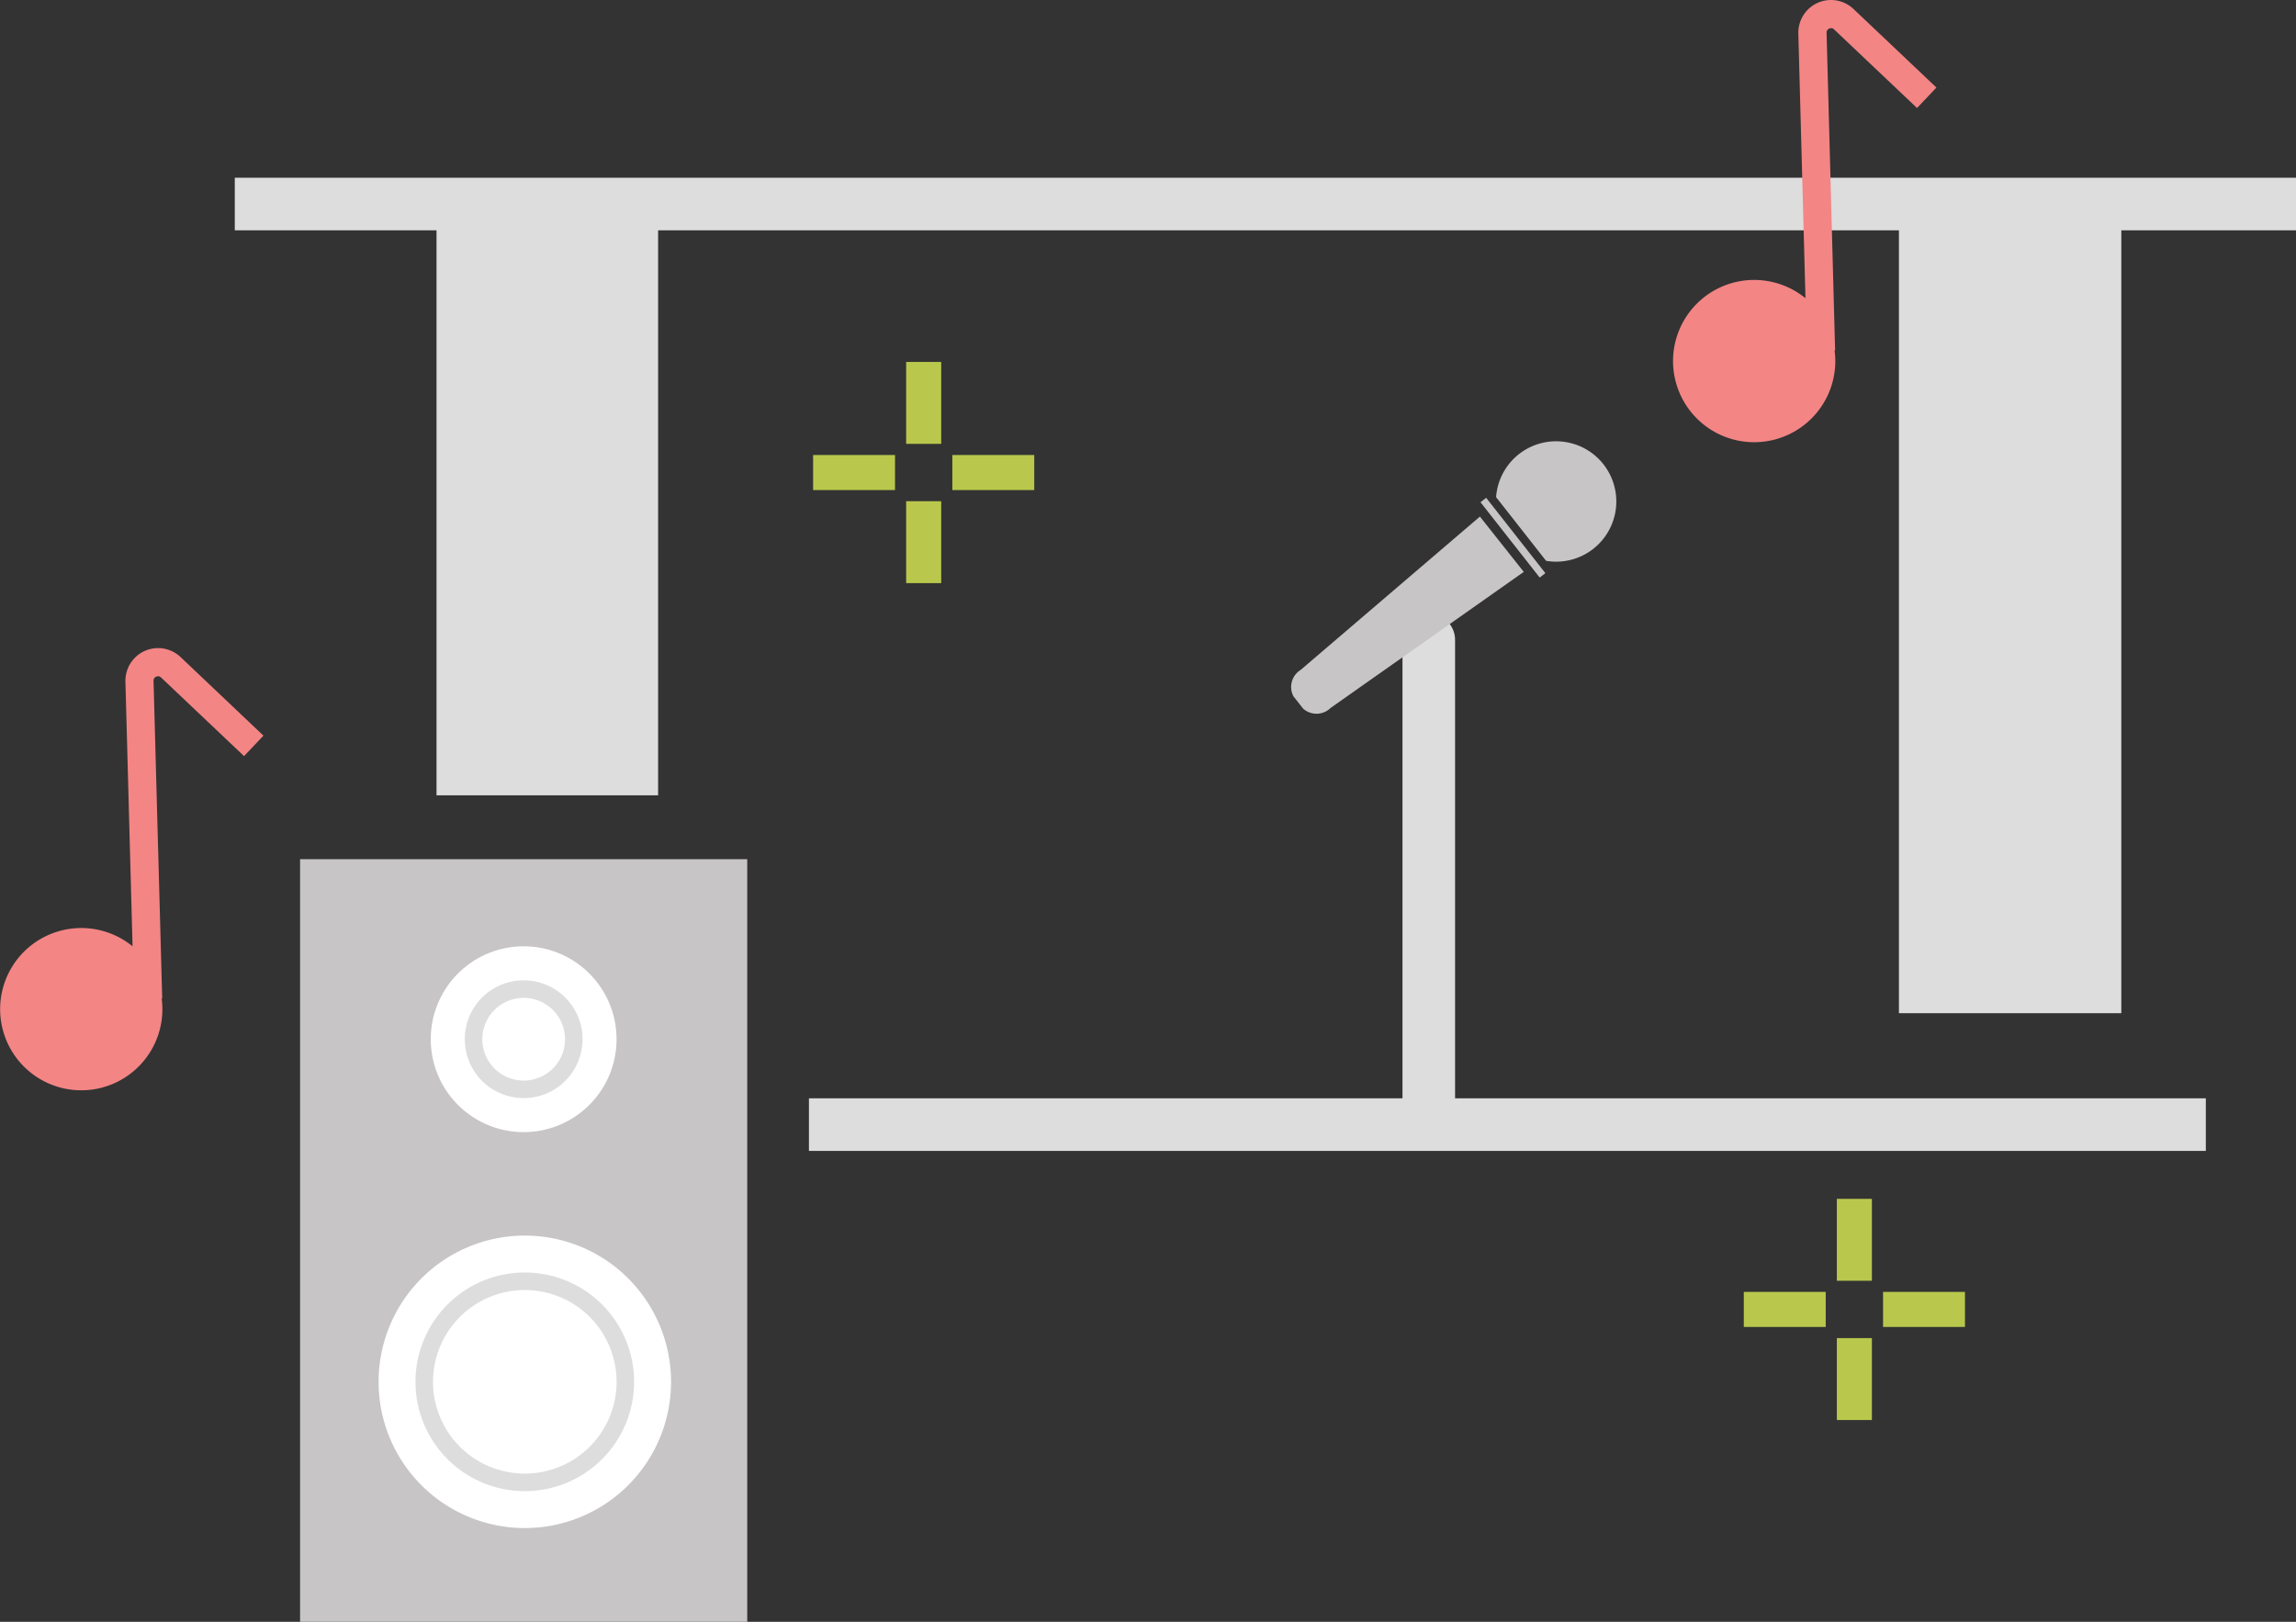
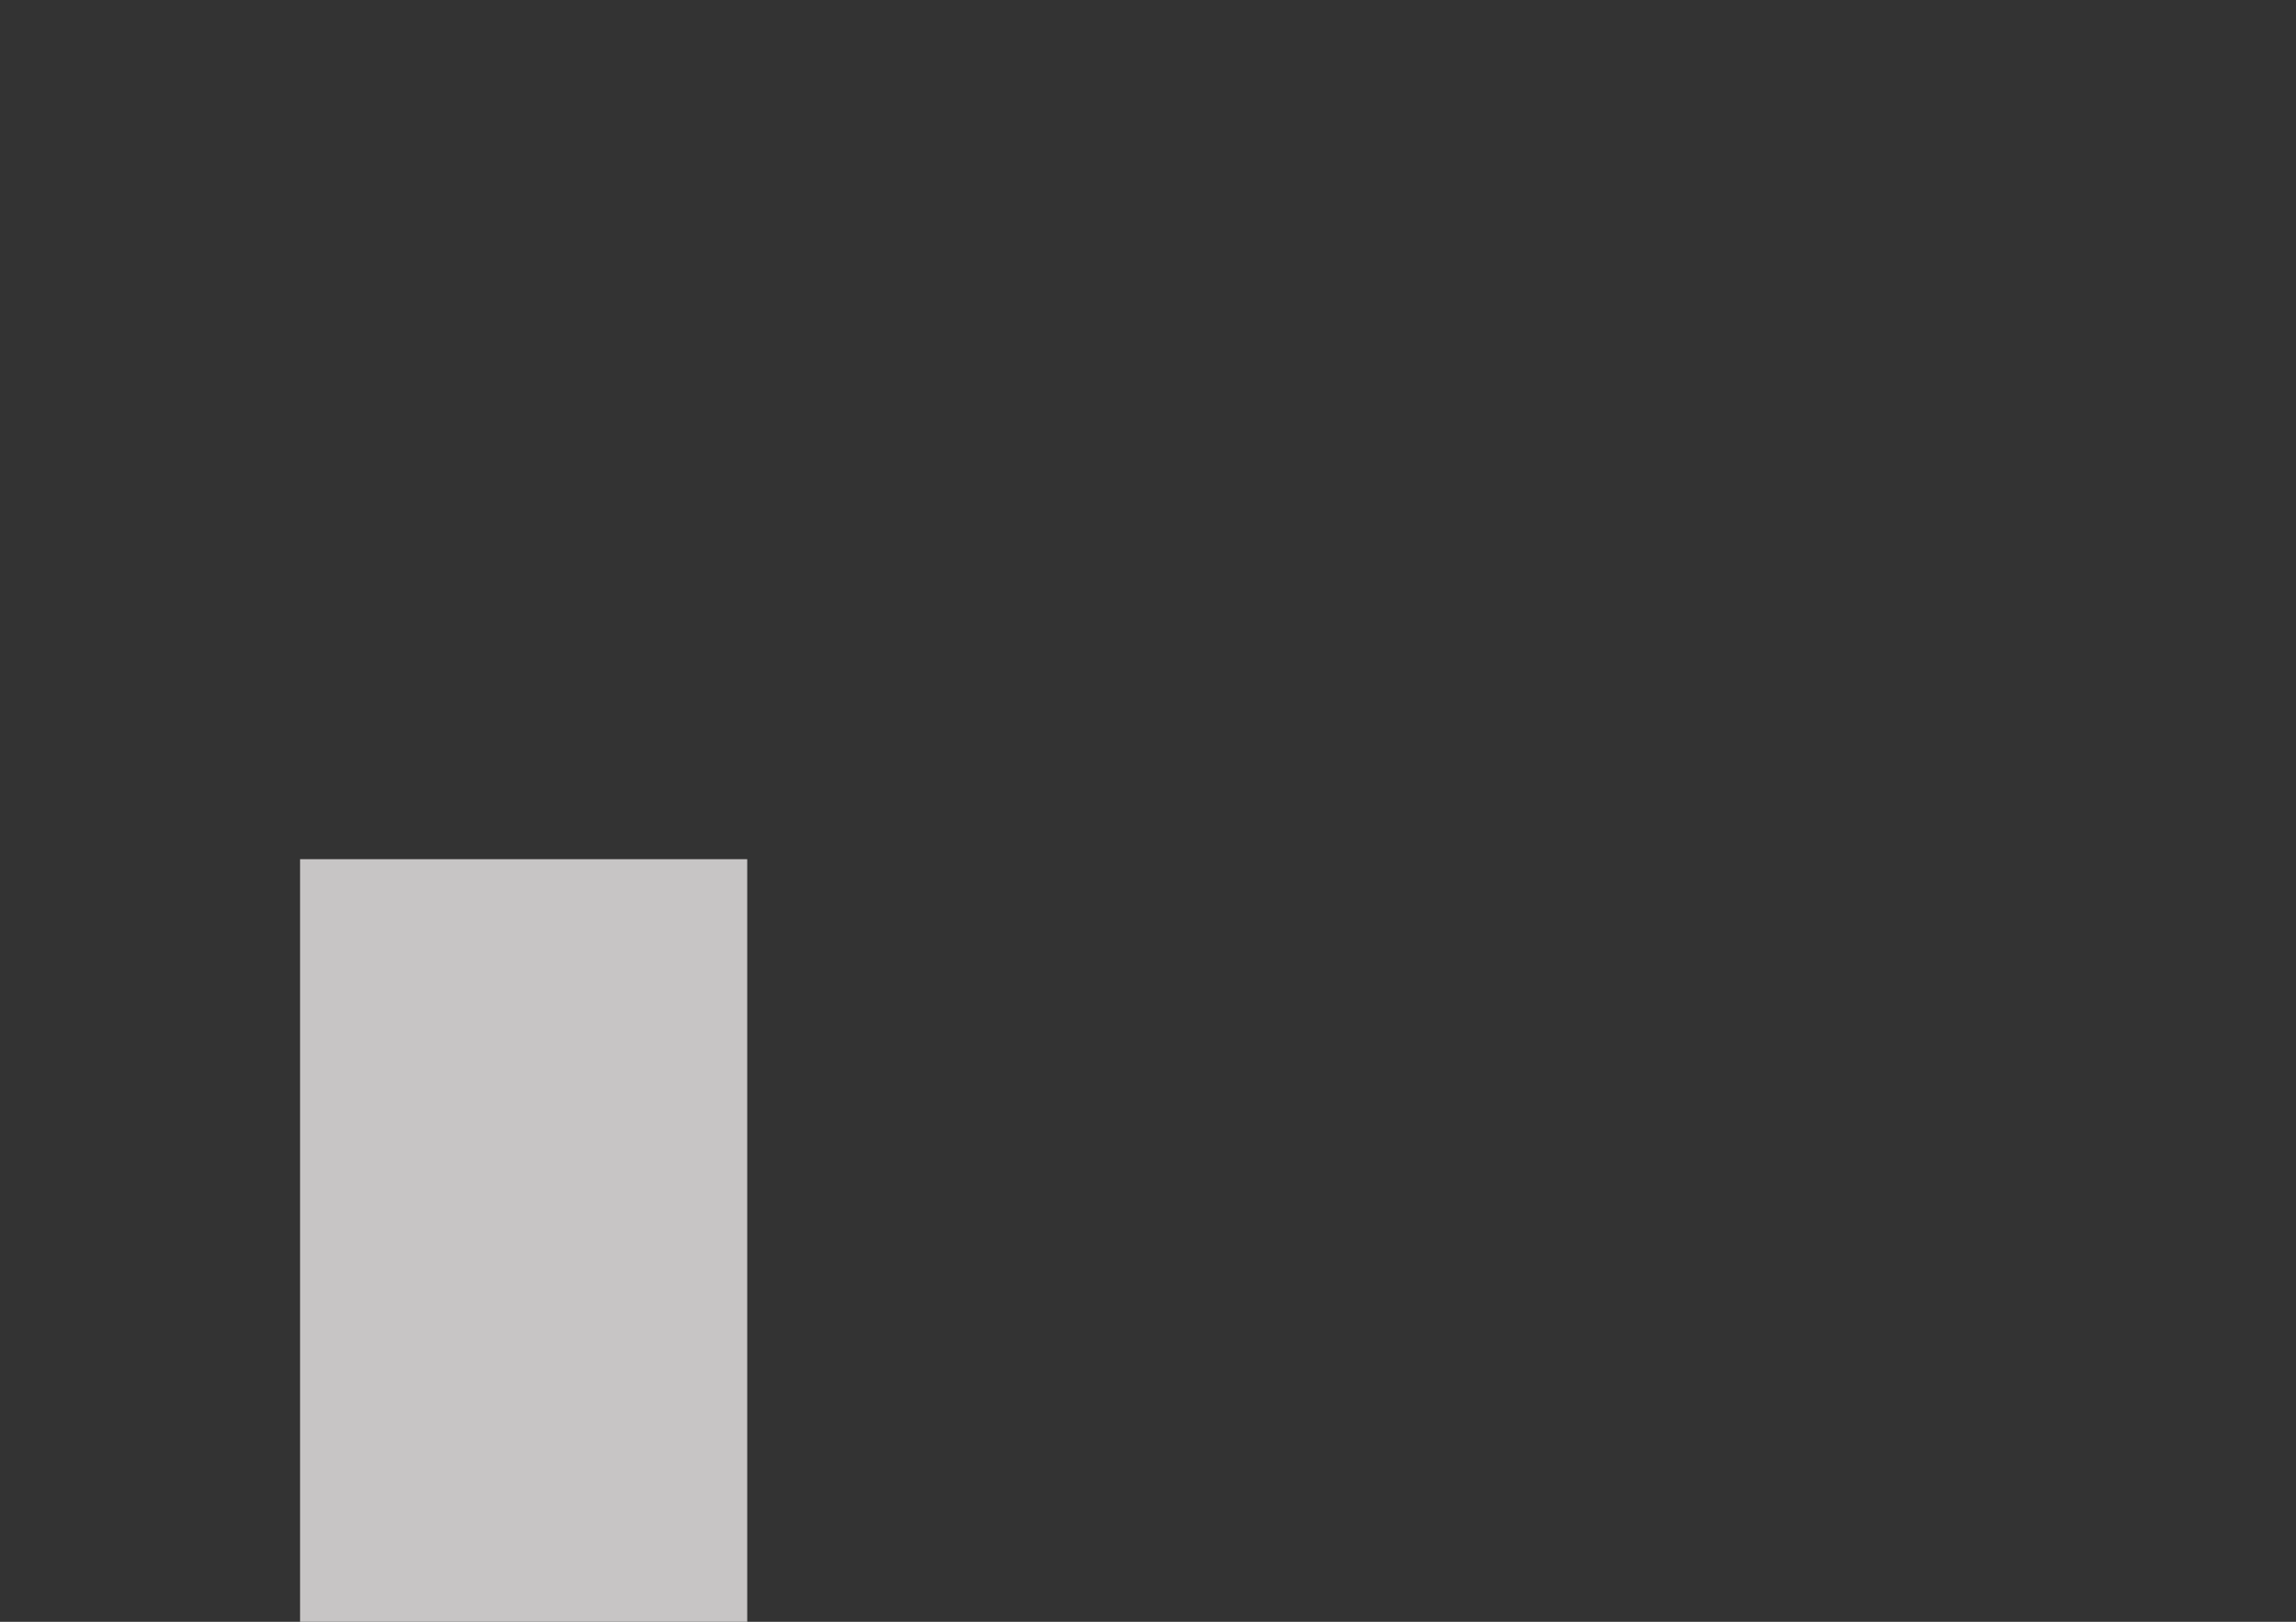
<svg xmlns="http://www.w3.org/2000/svg" id="Groupe_240" data-name="Groupe 240" width="130.979" height="92.514" viewBox="0 0 130.979 92.514">
  <rect x="0" y="0" width="130.979" height="92.514" fill="#333333" stroke="none" />
  <defs>
    <clipPath id="clip-path">
-       <rect id="Rectangle_153" data-name="Rectangle 153" width="130.979" height="92.514" transform="translate(0 0)" fill="none" />
-     </clipPath>
+       </clipPath>
  </defs>
  <g id="Groupe_237" data-name="Groupe 237">
    <g id="Groupe_236" data-name="Groupe 236" clip-path="url(#clip-path)">
      <line id="Ligne_34" data-name="Ligne 34" x1="117.585" transform="translate(13.394 11.638)" fill="none" stroke="#ddd" stroke-miterlimit="10" stroke-width="3" />
      <line id="Ligne_35" data-name="Ligne 35" x1="79.688" transform="translate(46.147 64.151)" fill="none" stroke="#ddd" stroke-miterlimit="10" stroke-width="3" />
    </g>
  </g>
  <rect id="Rectangle_154" data-name="Rectangle 154" width="25.509" height="43.503" transform="translate(17.118 49.011)" fill="#c7c5c5" />
  <g id="Groupe_239" data-name="Groupe 239">
    <g id="Groupe_238" data-name="Groupe 238" clip-path="url(#clip-path)">
      <path id="Tracé_378" data-name="Tracé 378" d="M35.173,59.28a5.3,5.3,0,1,1-5.3-5.3,5.3,5.3,0,0,1,5.3,5.3" fill="#fff" />
-       <path id="Tracé_379" data-name="Tracé 379" d="M32.732,59.28a2.859,2.859,0,1,1-2.859-2.859A2.859,2.859,0,0,1,32.732,59.28Z" fill="none" stroke="#ddd" stroke-miterlimit="10" stroke-width="1" />
+       <path id="Tracé_379" data-name="Tracé 379" d="M32.732,59.28a2.859,2.859,0,1,1-2.859-2.859A2.859,2.859,0,0,1,32.732,59.28" fill="none" stroke="#ddd" stroke-miterlimit="10" stroke-width="1" />
      <path id="Tracé_380" data-name="Tracé 380" d="M38.281,78.823a8.342,8.342,0,1,1-8.342-8.342,8.342,8.342,0,0,1,8.342,8.342" fill="#fff" />
      <path id="Tracé_381" data-name="Tracé 381" d="M35.674,78.823a5.736,5.736,0,1,1-5.736-5.736A5.736,5.736,0,0,1,35.674,78.823Z" fill="none" stroke="#ddd" stroke-miterlimit="10" stroke-width="1" />
      <path id="Tracé_382" data-name="Tracé 382" d="M8.91,38.6a.242.242,0,0,1,.28.048l4.732,4.483,1.106-1.167L10.3,37.48a1.864,1.864,0,0,0-3.145,1.4l.407,15.1a4.628,4.628,0,1,0,1.7,3.458,4.58,4.58,0,0,0-.04-.483h.031L8.759,38.839A.24.24,0,0,1,8.91,38.6" fill="#f48585" />
-       <path id="Tracé_383" data-name="Tracé 383" d="M104.348,1.63a.242.242,0,0,1,.28.048l4.732,4.483,1.106-1.167L105.734.511a1.864,1.864,0,0,0-3.145,1.4l.407,15.1a4.628,4.628,0,1,0,1.7,3.458,4.578,4.578,0,0,0-.04-.483h.031L104.2,1.87a.24.24,0,0,1,.151-.241" fill="#f48585" />
-       <rect id="Rectangle_155" data-name="Rectangle 155" width="12.641" height="32.735" transform="translate(24.902 12.633)" fill="#ddd" />
      <rect id="Rectangle_156" data-name="Rectangle 156" width="12.686" height="45.163" transform="translate(108.328 12.633)" fill="#ddd" />
      <line id="Ligne_36" data-name="Ligne 36" y2="4.673" transform="translate(52.693 20.646)" fill="none" stroke="#b9c84c" stroke-miterlimit="10" stroke-width="2" />
      <line id="Ligne_37" data-name="Ligne 37" y2="4.673" transform="translate(52.693 28.59)" fill="none" stroke="#b9c84c" stroke-miterlimit="10" stroke-width="2" />
      <line id="Ligne_38" data-name="Ligne 38" x2="4.673" transform="translate(46.385 26.955)" fill="none" stroke="#b9c84c" stroke-miterlimit="10" stroke-width="2" />
      <line id="Ligne_39" data-name="Ligne 39" x2="4.673" transform="translate(54.328 26.955)" fill="none" stroke="#b9c84c" stroke-miterlimit="10" stroke-width="2" />
      <line id="Ligne_40" data-name="Ligne 40" y2="4.673" transform="translate(105.786 68.385)" fill="none" stroke="#b9c84c" stroke-miterlimit="10" stroke-width="2" />
      <line id="Ligne_41" data-name="Ligne 41" y2="4.673" transform="translate(105.786 76.329)" fill="none" stroke="#b9c84c" stroke-miterlimit="10" stroke-width="2" />
      <line id="Ligne_42" data-name="Ligne 42" x2="4.673" transform="translate(99.478 74.693)" fill="none" stroke="#b9c84c" stroke-miterlimit="10" stroke-width="2" />
      <line id="Ligne_43" data-name="Ligne 43" x2="4.673" transform="translate(107.422 74.693)" fill="none" stroke="#b9c84c" stroke-miterlimit="10" stroke-width="2" />
      <line id="Ligne_44" data-name="Ligne 44" y2="27.279" transform="translate(81.507 36.502)" fill="none" stroke="#ddd" stroke-linecap="round" stroke-miterlimit="10" stroke-width="3" />
      <path id="Tracé_384" data-name="Tracé 384" d="M84.424,29.467,74.2,38.212a1.145,1.145,0,0,0-.411,1.512l.551.7a1.147,1.147,0,0,0,1.567-.041l11.019-7.761" fill="#c7c5c5" />
      <path id="Tracé_385" data-name="Tracé 385" d="M85.347,28.358,88.2,31.992a3.434,3.434,0,1,0-2.815-3.958q-.027.161-.039.324" fill="#c7c5c5" />
      <rect id="Rectangle_157" data-name="Rectangle 157" width="0.41" height="5.466" transform="translate(84.458 28.649) rotate(-38.157)" fill="#c7c5c5" />
    </g>
  </g>
</svg>